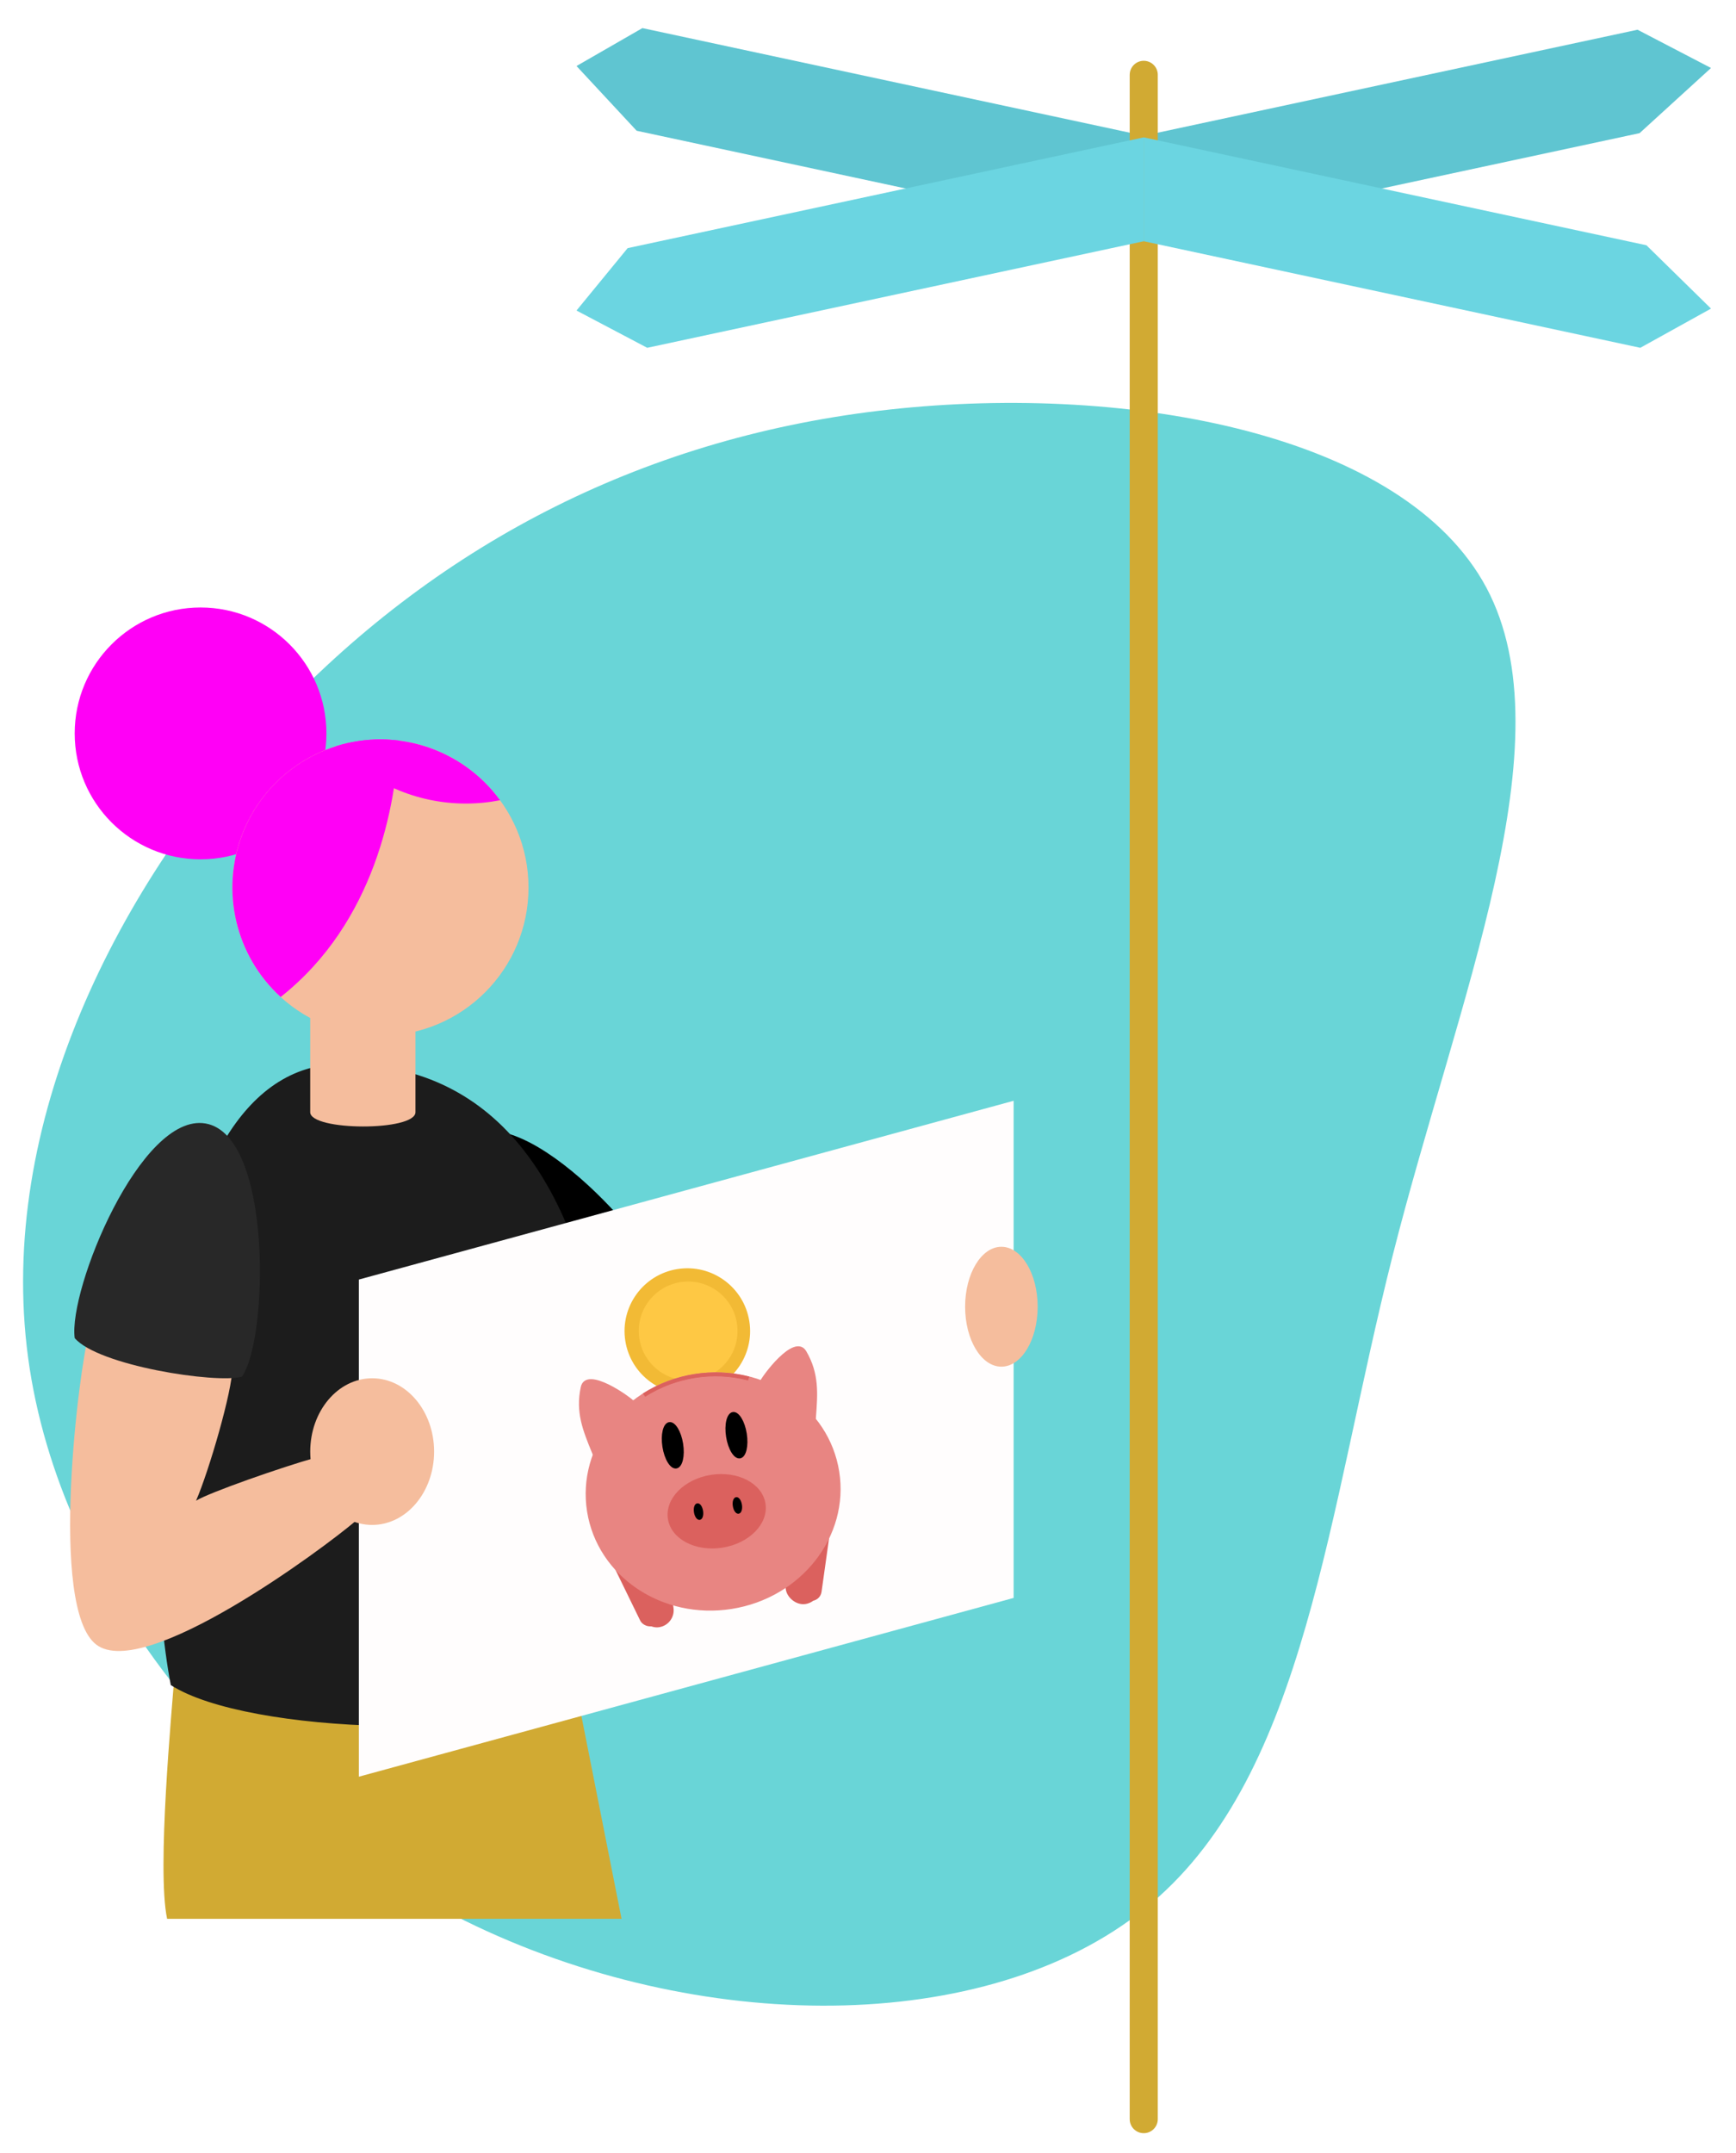
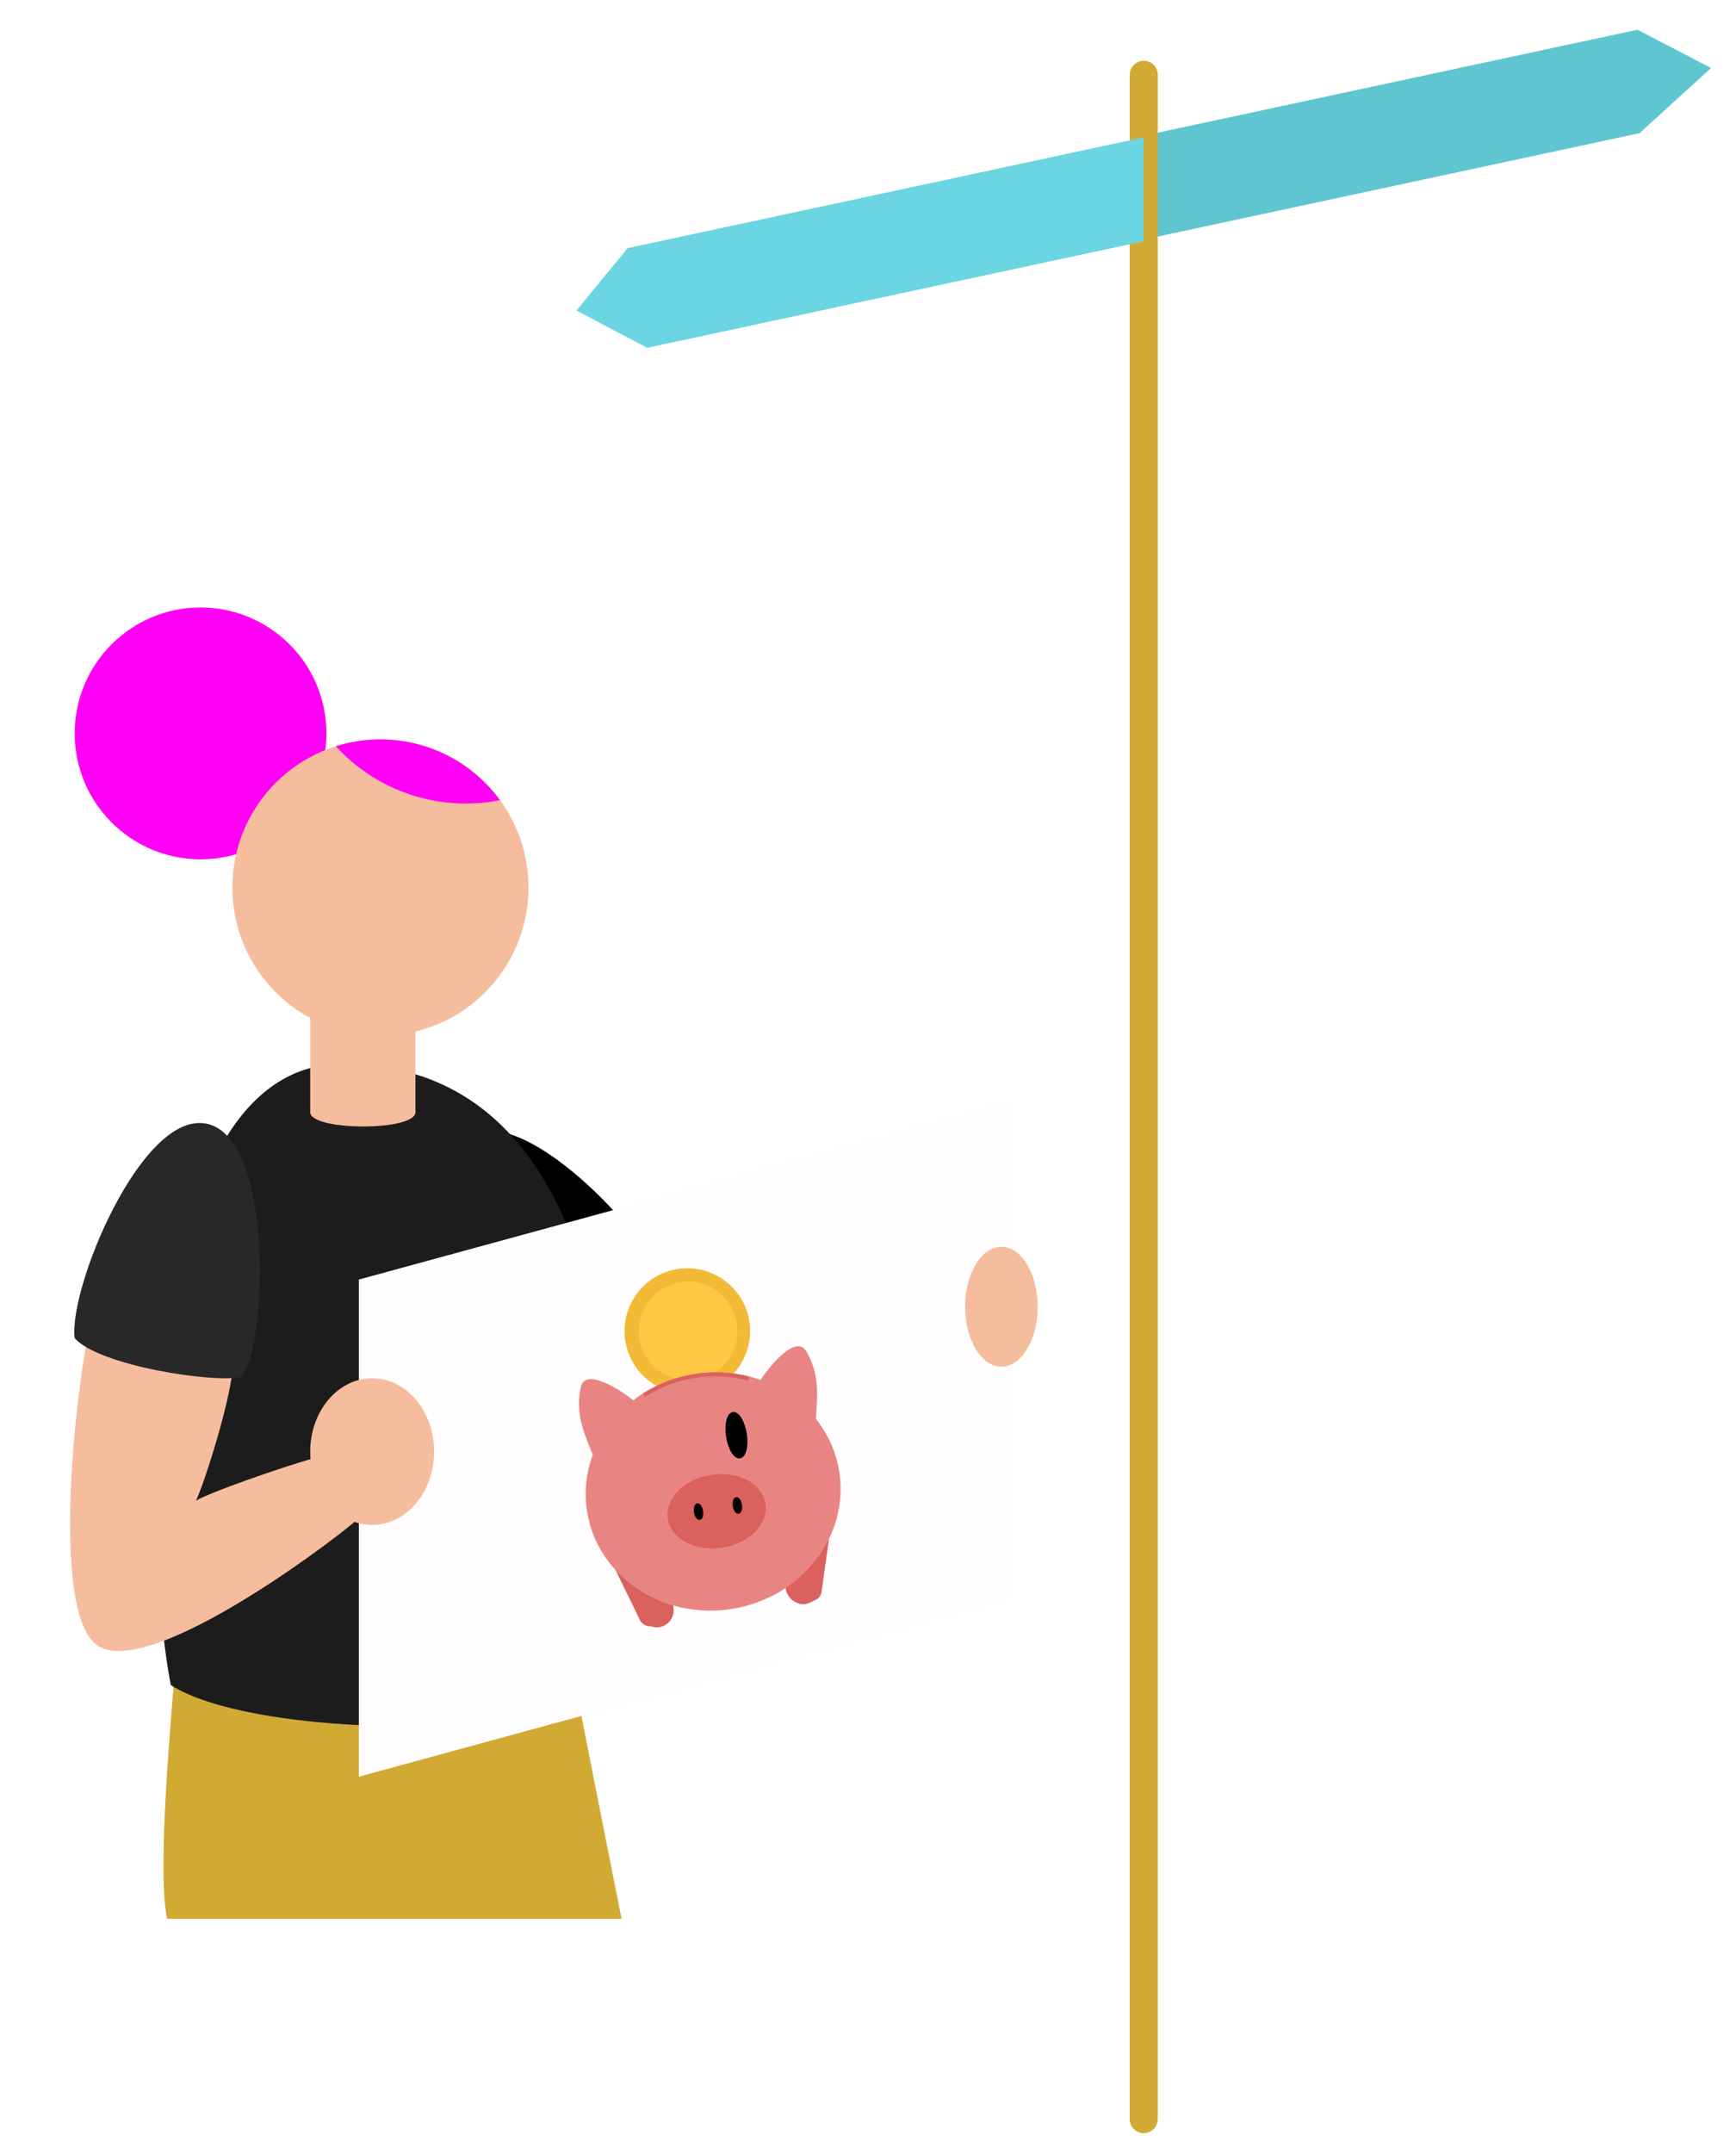
<svg xmlns="http://www.w3.org/2000/svg" width="680px" height="843px" viewBox="0 0 680 843" version="1.1">
  <title>directions</title>
  <defs>
    <filter x="-1.8%" y="-1.5%" width="103.6%" height="103.6%" filterUnits="objectBoundingBox" id="filter-1">
      <feOffset dx="0" dy="2" in="SourceAlpha" result="shadowOffsetOuter1" />
      <feGaussianBlur stdDeviation="2" in="shadowOffsetOuter1" result="shadowBlurOuter1" />
      <feColorMatrix values="0 0 0 0 0   0 0 0 0 0   0 0 0 0 0  0 0 0 0.5 0" type="matrix" in="shadowBlurOuter1" result="shadowMatrixOuter1" />
      <feMerge>
        <feMergeNode in="shadowMatrixOuter1" />
        <feMergeNode in="SourceGraphic" />
      </feMerge>
    </filter>
    <filter x="-12.0%" y="-8.7%" width="124.0%" height="117.4%" filterUnits="objectBoundingBox" id="filter-2">
      <feOffset dx="0" dy="2" in="SourceAlpha" result="shadowOffsetOuter1" />
      <feGaussianBlur stdDeviation="2" in="shadowOffsetOuter1" result="shadowBlurOuter1" />
      <feColorMatrix values="0 0 0 0 0   0 0 0 0 0   0 0 0 0 0  0 0 0 0.5 0" type="matrix" in="shadowBlurOuter1" result="shadowMatrixOuter1" />
      <feMerge>
        <feMergeNode in="shadowMatrixOuter1" />
        <feMergeNode in="SourceGraphic" />
      </feMerge>
    </filter>
  </defs>
  <g id="Page-1" stroke="none" stroke-width="1" fill="none" fill-rule="evenodd">
    <g id="directions" filter="url(#filter-1)" transform="translate(9, 9)">
-       <path d="M573.26,219.13 C605.26,279.34 562.14,379.46 536.55,480.42 C510.96,581.38 502.62,682.62 442.26,733.93 C381.91,785.39 269.41,786.64 177.49,743.11 C85.57,699.58 14.23,611.56 2,520.47 C-10.23,429.38 36.35,335.47 100.32,268.08 C164.29,200.69 245.32,159.61 339.65,149.32 C433.98,139.03 541.14,159.05 573.26,219.13 Z" id="Path" fill="#69D5D7" fill-rule="nonzero" />
      <polygon id="Path" fill="#5FC5D1" fill-rule="nonzero" points="633.23 41.13 439.01 82.8 439.01 42.13 632.43 0.64 661.21 15.62" />
-       <polygon id="Path" fill="#5FC5D1" fill-rule="nonzero" points="439.01 42.13 242.63 0 216.82 14.85 240.38 40.19 439.01 82.8" />
      <path d="M59.36,644.53 C58.36,658.38 52.36,720.95 56.46,740.24 L234.46,740.24 L216.15,647.75 L59.36,644.53 Z" id="Path" fill="#D1AA33" fill-rule="nonzero" />
      <path d="M174.56,434.08 C196.79,419.23 250.7,478.55 253.14,496.18 C247.7,505.18 209.34,531.78 195.22,530.3 C180.29,518.25 153.11,448.4 174.56,434.08 Z" id="Path" fill="#000000" fill-rule="nonzero" />
      <line x1="439.01" y1="18.3" x2="439.01" y2="818.67" id="Path" stroke="#D1AA33" stroke-width="11" stroke-linecap="round" stroke-linejoin="round" />
      <path d="M125.07,405.53 C253.15,405.53 233.49,616.33 225.29,652.4 C192.67,670.73 88.14,668.17 57.9,648.73 C46.31,588.5 44.94,405.53 125.07,405.53 Z" id="Path" fill="#1C1C1C" fill-rule="nonzero" />
      <path d="M25.74,511.57 C22.16,523.57 9.81,618.57 28.74,632.91 C47.67,647.25 117.87,595.15 130.4,584.41 C142.93,573.67 127.89,555.96 114.56,559.71 C101.23,563.46 73,573.32 67.8,576.54 C72.8,565.08 82.11,533.23 82.02,524.46 C81.93,515.69 25.74,511.57 25.74,511.57 Z" id="Path" fill="#F5BD9D" fill-rule="nonzero" />
      <polygon id="Path" fill="#FFFDFD" fill-rule="nonzero" points="388.04 614.61 131.57 684.6 131.57 489.96 388.04 419.97" />
      <polygon id="Path" fill="#6BD5E1" fill-rule="nonzero" points="439.01 83.45 244.52 125.17 216.82 110.58 236.85 86.15 439.01 42.78" />
-       <polygon id="Path" fill="#6BD5E1" fill-rule="nonzero" points="635.91 85.02 439.01 42.78 439.01 83.45 633.51 125.17 661.21 109.82" />
      <circle id="Oval" fill="#FF00F6" fill-rule="nonzero" cx="69.56" cy="276.14" r="49.3" />
      <circle id="Oval" fill="#F5BD9D" fill-rule="nonzero" cx="140.02" cy="336.49" r="58" />
-       <path d="M100.93,379.33 C137.93,350.16 146.14,303.92 147.17,278.94 C144.798,278.648 142.41,278.498 140.02,278.49 C116.08,278.494 94.603,293.205 85.95,315.527 C77.297,337.848 83.248,363.192 100.93,379.33 L100.93,379.33 Z" id="Path" fill="#FF00F6" fill-rule="nonzero" />
      <path d="M173.49,303.6 C177.982,303.601 182.463,303.165 186.87,302.3 C172.18,282.192 146.303,273.691 122.55,281.17 C135.62,295.478 154.111,303.62 173.49,303.6 L173.49,303.6 Z" id="Path" fill="#FF00F6" fill-rule="nonzero" />
      <path d="M153.74,424.43 C153.74,431.98 112.51,431.82 112.51,424.43 L112.51,370.11 L153.74,370.11 L153.74,424.43 Z" id="Path" fill="#F5BD9D" fill-rule="nonzero" />
      <path d="M71.51,428.86 C97.86,433.39 96.13,513.52 85.76,527.99 C75.61,530.8 29.49,523.67 20.26,512.88 C17.73,493.87 46.09,424.48 71.51,428.86 Z" id="Path" fill="#282828" fill-rule="nonzero" />
      <ellipse id="Oval" fill="#F5BD9D" fill-rule="nonzero" cx="136.78" cy="557.32" rx="24.26" ry="28.71" />
      <ellipse id="Oval" fill="#F5BD9D" fill-rule="nonzero" cx="383.25" cy="500.6" rx="14.21" ry="23.47" />
      <g id="Group" transform="translate(217, 483)">
        <g id="Winston-Logo" filter="url(#filter-2)" transform="translate(50, 68.852) rotate(-9) translate(-50, -68.852) ">
          <rect id="Rectangle" stroke="#DB615E" fill="#DB615E" x="14.598" y="109.025" width="12.443" height="27.852" rx="6.221" />
          <rect id="Rectangle" stroke="#DB615E" fill="#DB615E" transform="translate(14.59, 121.967) rotate(-17) translate(-14.59, -121.967) " x="10.992" y="107.385" width="7.197" height="29.164" rx="3.598" />
          <rect id="Rectangle" stroke="#DB615E" fill="#DB615E" transform="translate(78.852, 122.951) scale(-1, -1) translate(-78.852, -122.951) " x="72.631" y="109.025" width="12.443" height="27.852" rx="6.221" />
          <path d="M85.082,107.385 C86.076,107.385 86.975,107.788 87.626,108.439 C88.278,109.09 88.68,109.99 88.68,110.984 L88.68,110.984 L88.68,132.951 C88.68,133.944 88.278,134.844 87.626,135.495 C86.975,136.146 86.076,136.549 85.082,136.549 C84.088,136.549 83.189,136.146 82.538,135.495 C81.886,134.844 81.484,133.944 81.484,132.951 L81.484,132.951 L81.484,110.984 C81.484,109.99 81.886,109.09 82.538,108.439 C83.189,107.788 84.088,107.385 85.082,107.385 Z" id="Rectangle" stroke="#DB615E" fill="#DB615E" transform="translate(85.082, 121.967) scale(-1, 1) rotate(-17) translate(-85.082, -121.967) " />
          <circle id="Oval" stroke="#F2BA35" fill="#F2BA35" cx="49.836" cy="24.59" r="24.09" />
          <circle id="Oval" stroke="#FEC844" fill="#FEC844" cx="50.164" cy="24.59" r="18.844" />
          <ellipse id="Oval" stroke="#E88582" fill="#E88582" cx="50" cy="88.197" rx="49.5" ry="46.057" />
          <ellipse id="Oval" stroke="#DB615E" fill="#DB615E" cx="50.164" cy="96.066" rx="18.844" ry="13.926" />
          <path d="M28.991,46.064 C42.264,40.331 57.57,40.331 70.842,46.064 L70.842,46.064 L70.251,47.246 C57.354,41.673 42.48,41.673 29.583,47.246 L29.583,47.246 Z" id="Path" stroke="#DB615E" stroke-width="0.25" fill="#DB615E" />
-           <ellipse id="Oval" stroke="#000000" fill="#000000" cx="37.213" cy="67.869" rx="3.598" ry="8.68" />
          <ellipse id="Oval" stroke="#000000" fill="#000000" cx="62.459" cy="67.869" rx="3.598" ry="8.68" />
          <ellipse id="Oval" stroke="#000000" fill="#000000" cx="43.115" cy="95.082" rx="1.303" ry="2.779" />
          <ellipse id="Oval" stroke="#000000" fill="#000000" cx="58.525" cy="95.082" rx="1.303" ry="2.779" />
          <path d="M6.051,65.957 C3.841,56.554 2.066,49.181 5.659,39.874 C8.617,32.21 23.759,47.15 24.993,49.3 C25.481,50.15 23.564,50.67 22.715,51.16 C20.715,52.313 18.259,52.716 16.492,54.202 C12.858,57.257 9.994,61.126 6.746,64.588 L6.051,65.957 Z" id="Path" stroke="#E88582" fill="#E88582" />
          <path d="M77.198,65.957 C74.989,56.554 73.214,49.181 76.806,39.874 C79.765,32.21 94.907,47.15 96.14,49.3 C96.628,50.15 94.712,50.67 93.863,51.16 C91.862,52.313 89.407,52.716 87.639,54.202 C84.006,57.257 81.142,61.126 77.893,64.588 L77.198,65.957 Z" id="Path" stroke="#E88582" fill="#E88582" transform="translate(85.486, 51.831) scale(-1, 1) translate(-85.486, -51.831) " />
        </g>
      </g>
    </g>
  </g>
</svg>